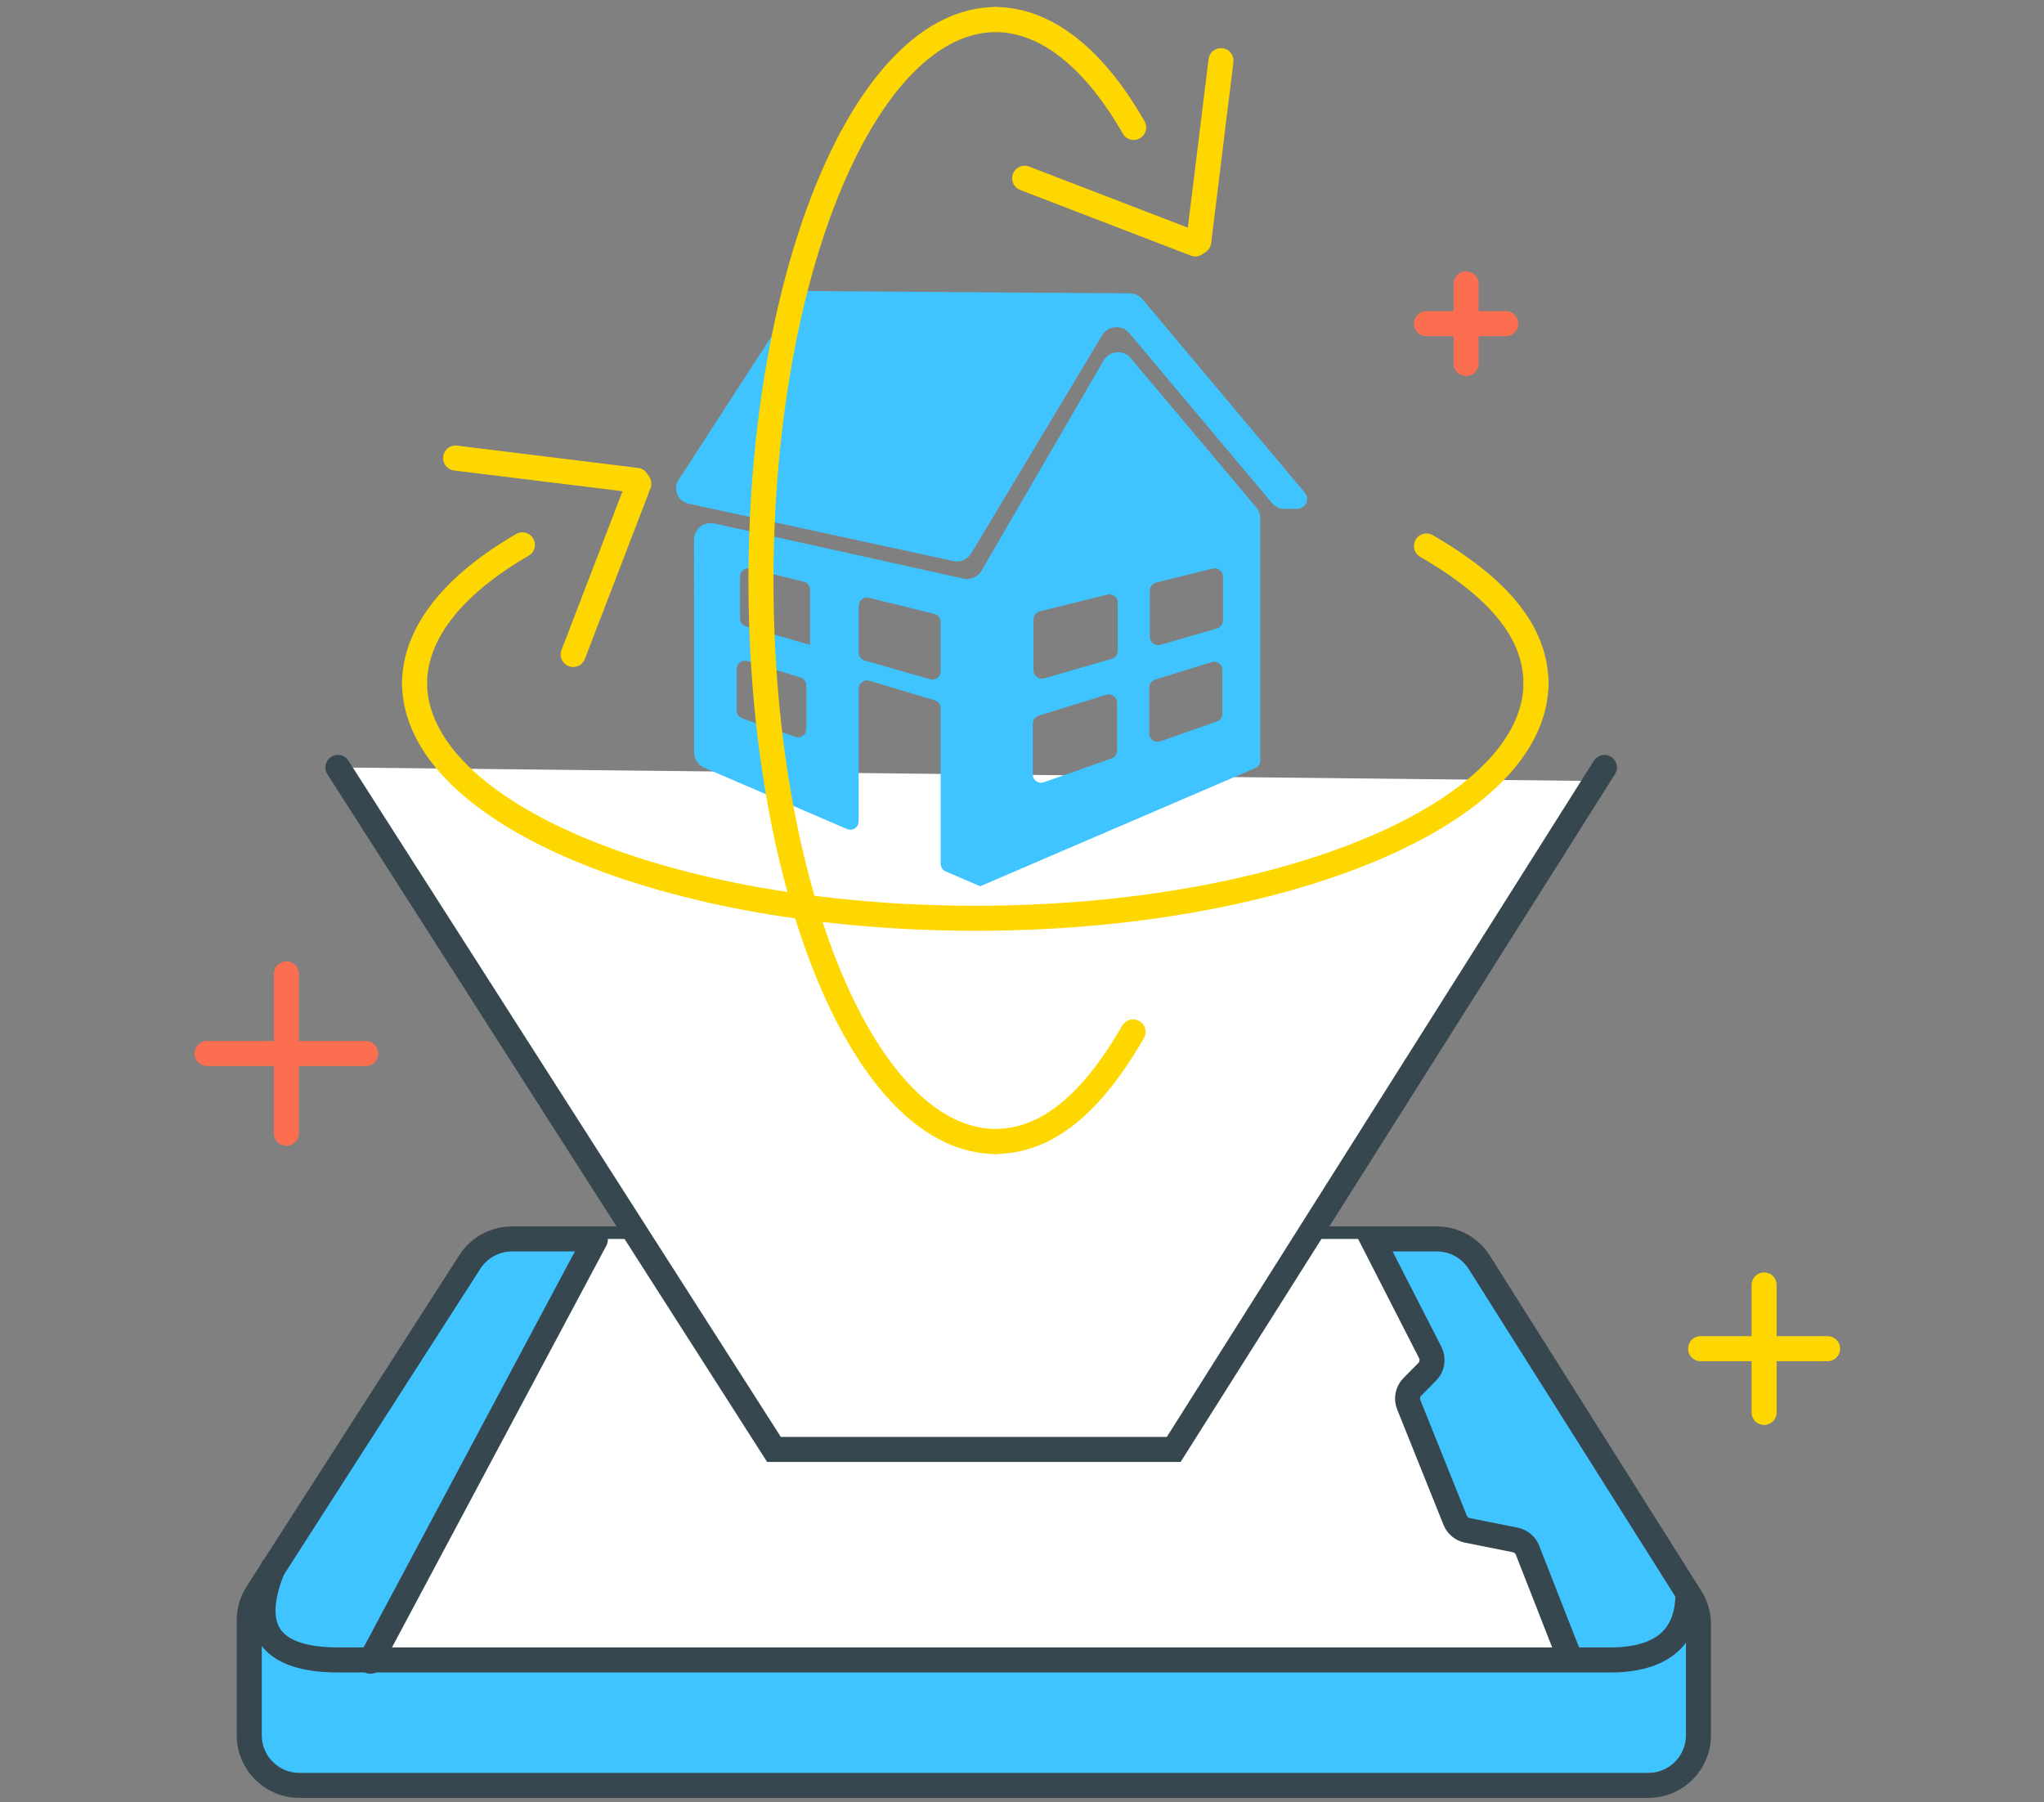
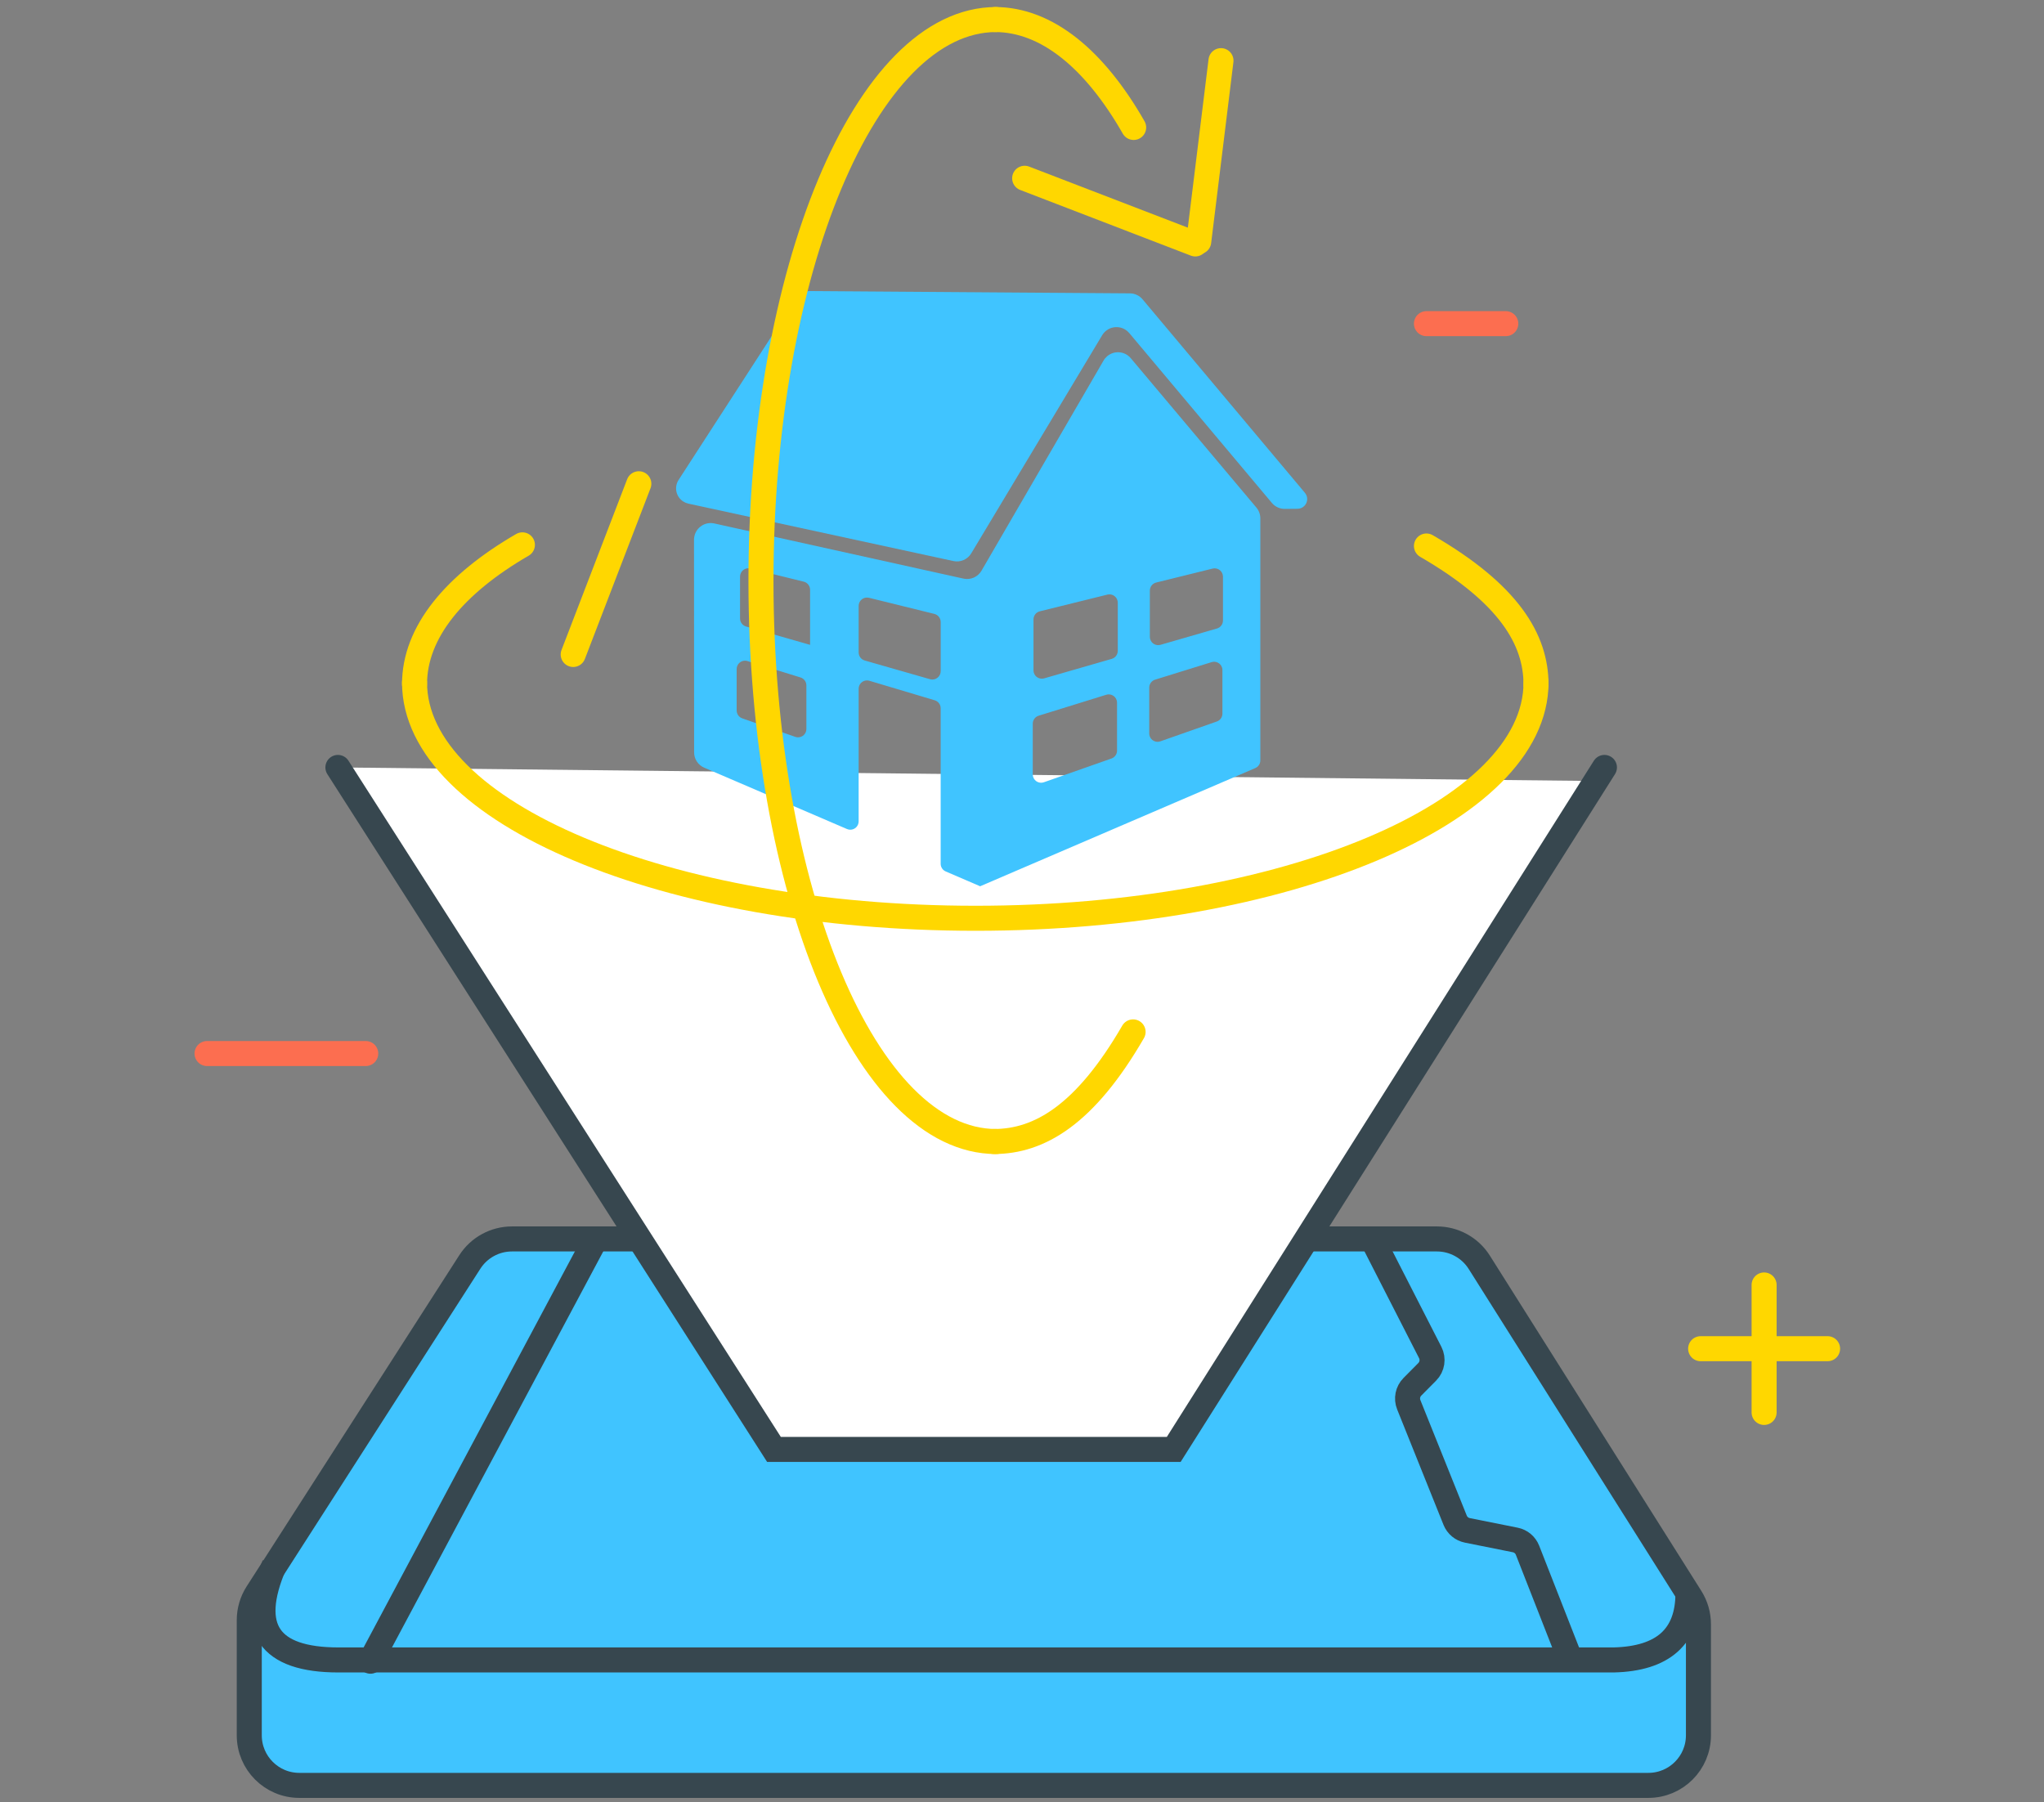
<svg xmlns="http://www.w3.org/2000/svg" width="245px" height="216px" viewBox="0 0 245 216" version="1.1">
  <rect x="0" y="0" width="245" height="216" fill="#808080" stroke="none" />
  <title>60D0F8FC-415C-4EFC-A872-670384A08C5B</title>
  <g id="Page-1" stroke="none" stroke-width="1" fill="none" fill-rule="evenodd">
    <g id="Real-estate-solutions" transform="translate(-292, -2669)">
      <g id="Group-73" transform="translate(292, 2671)">
        <rect id="Rectangle" x="0.664" y="0" width="244.004" height="212" />
        <path d="M30.829,188.956 L56.316,149.261 C57.42,147.542 59.322,146.502 61.365,146.502 L172.234,146.502 C174.294,146.502 176.21,147.559 177.309,149.301 L202.655,189.484 C203.26,190.442 203.58,191.552 203.58,192.685 L203.58,206 C203.58,209.314 200.894,212 197.58,212 L35.878,212 C32.564,212 29.878,209.314 29.878,206 L29.878,192.197 C29.878,191.048 30.208,189.923 30.829,188.956 Z" id="Path-12" stroke="#37474F" stroke-width="3" fill="#40C4FF" />
-         <polygon id="Path-20" fill="#FFFFFF" points="70.009 148.529 44.403 196.965 188.247 196.965 182.694 182.798 174.82 181.22 167.941 164.786 172.09 161.404 164.647 146.502 70.416 146.502" />
        <path d="M32.873,185.601 C29.641,193.177 32.209,196.965 40.578,196.965 C48.946,196.965 99.89,196.965 193.409,196.965 C199.351,196.822 202.323,194.157 202.323,188.969" id="Path-14" stroke="#37474F" stroke-width="3" />
        <line x1="71.357" y1="146.596" x2="44.403" y2="197.115" id="Path-15" stroke="#37474F" stroke-width="3" stroke-linecap="round" />
        <path d="M164.066,145.708 L171.431,160.113 C171.824,160.883 171.679,161.819 171.07,162.432 L169.295,164.222 C168.733,164.789 168.561,165.635 168.859,166.376 L174.417,180.217 C174.669,180.843 175.219,181.3 175.88,181.433 L181.624,182.584 C182.291,182.717 182.844,183.181 183.093,183.815 L188.247,196.965 L188.247,196.965" id="Path-16" stroke="#37474F" stroke-width="3" />
        <polygon id="Path-17" fill="#FFFFFF" points="192.312 91.625 140.686 171.733 92.772 171.733 40.502 89.986" />
        <polyline id="Path-19" stroke="#37474F" stroke-width="3" stroke-linecap="round" points="40.502 89.986 92.772 171.733 140.686 171.733 192.312 89.986" />
        <g id="house-(1)" transform="translate(79.892, 32.477)" fill="#40C4FF" fill-rule="nonzero">
          <path d="M55.543,0.686 L17.202,0.41 C16.519,0.405 15.88,0.749 15.509,1.323 L1.438,23.061 L1.438,23.061 C0.884,23.931 1.141,25.085 2.011,25.638 C2.197,25.757 2.402,25.841 2.617,25.888 L34.387,32.772 C35.224,32.954 36.084,32.581 36.525,31.847 L52.22,5.702 C52.788,4.755 54.017,4.449 54.964,5.017 C55.154,5.131 55.324,5.276 55.466,5.446 L72.562,25.807 C72.946,26.265 73.514,26.527 74.112,26.521 L75.637,26.507 C76.281,26.501 76.798,25.974 76.792,25.331 C76.789,25.061 76.693,24.8 76.519,24.593 L57.06,1.401 C56.684,0.952 56.129,0.69 55.543,0.686 Z" id="Path" />
          <path d="M35.594,34.877 L5.728,28.266 C4.649,28.028 3.581,28.708 3.343,29.787 C3.311,29.929 3.295,30.074 3.295,30.22 L3.306,55.702 C3.306,56.501 3.782,57.224 4.516,57.539 L21.632,64.893 C22.14,65.111 22.728,64.876 22.946,64.369 C22.999,64.244 23.027,64.11 23.027,63.974 L23.027,48.08 C23.027,47.527 23.475,47.08 24.027,47.08 C24.124,47.08 24.22,47.094 24.313,47.121 L32.146,49.459 C32.569,49.586 32.86,49.975 32.86,50.417 L32.86,69.058 C32.86,69.458 33.097,69.819 33.464,69.977 L37.556,71.737 L37.556,71.737 C37.556,71.749 37.565,71.758 37.576,71.758 C37.579,71.758 37.582,71.757 37.584,71.756 L70.57,57.587 C70.937,57.429 71.175,57.068 71.175,56.668 L71.175,28.969 L71.175,28.969 L71.175,28.358 L71.175,27.653 C71.175,27.183 71.009,26.727 70.706,26.366 L55.645,8.457 C54.935,7.611 53.673,7.502 52.827,8.213 C52.651,8.362 52.501,8.54 52.385,8.739 L37.756,33.928 C37.318,34.681 36.444,35.065 35.594,34.877 Z M15.434,53.846 L9.078,51.626 C8.676,51.486 8.407,51.108 8.407,50.682 L8.407,45.714 C8.407,45.162 8.855,44.714 9.407,44.714 C9.507,44.714 9.607,44.729 9.703,44.759 L16.059,46.724 C16.478,46.854 16.764,47.241 16.764,47.679 L16.764,52.902 C16.764,53.454 16.316,53.902 15.764,53.902 C15.652,53.902 15.54,53.883 15.434,53.846 Z M17.207,42.816 L9.537,40.618 C9.108,40.495 8.812,40.103 8.812,39.657 L8.812,34.636 C8.812,34.084 9.26,33.636 9.812,33.636 C9.893,33.636 9.973,33.646 10.052,33.665 L16.447,35.243 C16.893,35.353 17.207,35.754 17.207,36.214 L17.207,42.816 L17.207,42.816 Z M31.587,46.935 L23.754,44.691 C23.325,44.568 23.029,44.176 23.029,43.73 L23.029,38.146 C23.029,37.594 23.477,37.146 24.029,37.146 C24.11,37.146 24.19,37.156 24.269,37.175 L32.102,39.107 C32.548,39.217 32.862,39.618 32.862,40.078 L32.862,45.974 C32.862,46.526 32.414,46.974 31.862,46.974 C31.769,46.974 31.676,46.961 31.587,46.935 Z M53.333,56.439 L45.229,59.287 C44.708,59.47 44.137,59.196 43.954,58.675 C43.917,58.568 43.898,58.456 43.898,58.343 L43.898,52.266 C43.898,51.828 44.183,51.441 44.601,51.311 L52.705,48.799 C53.232,48.636 53.793,48.931 53.956,49.458 C53.986,49.554 54.001,49.654 54.001,49.754 L54.001,55.495 C54.001,55.92 53.733,56.298 53.333,56.439 Z M58.693,35.346 L65.457,33.675 C65.993,33.543 66.535,33.87 66.668,34.406 C66.687,34.485 66.697,34.565 66.697,34.646 L66.697,39.897 C66.697,40.342 66.402,40.734 65.975,40.857 L59.21,42.813 C58.68,42.966 58.125,42.66 57.972,42.13 C57.946,42.039 57.933,41.946 57.933,41.852 L57.933,36.317 C57.933,35.857 58.246,35.457 58.693,35.346 Z M58.562,46.988 L65.336,44.888 C65.864,44.724 66.424,45.019 66.587,45.547 C66.617,45.643 66.632,45.742 66.632,45.843 L66.632,51.059 C66.632,51.484 66.364,51.862 65.964,52.003 L59.19,54.382 C58.669,54.565 58.098,54.291 57.915,53.77 C57.878,53.663 57.858,53.551 57.858,53.438 L57.858,47.943 C57.858,47.505 58.144,47.118 58.562,46.988 Z M53.364,44.497 L45.263,46.833 C44.733,46.986 44.178,46.68 44.025,46.15 C43.999,46.06 43.986,45.966 43.986,45.873 L43.986,39.767 C43.986,39.307 44.3,38.906 44.746,38.796 L52.847,36.793 C53.383,36.661 53.926,36.988 54.058,37.524 C54.078,37.603 54.087,37.683 54.087,37.764 L54.087,43.536 C54.087,43.982 53.793,44.373 53.364,44.497 Z" id="Shape" />
        </g>
        <g id="Layer_1-2" transform="translate(49.345, 0)" stroke="#FFD700" stroke-linecap="round" stroke-linejoin="round" stroke-width="3">
          <g id="Group-76" transform="translate(41.867, 0.342)">
            <path d="M28.185,134.483 C12.588,134.483 7.68869364e-14,104.37 7.68869364e-14,67.276 C7.68869364e-14,30.182 12.588,1.12292016e-13 28.185,1.12292016e-13" id="Path" />
            <path d="M44.672,12.935 C40.02,4.791 34.274,1.75456274e-15 28.048,1.75456274e-15" id="Path" />
            <path d="M44.604,121.343 C38.857,131.266 33.384,134.483 27.912,134.483" id="Path" />
            <line x1="55.139" y1="4.928" x2="52.471" y2="26.623" id="Path" />
            <line x1="31.606" y1="19.026" x2="52.061" y2="26.897" id="Path" />
          </g>
          <g id="Group-74" transform="translate(0.342, 52.904)">
            <path d="M134.427,26.897 C134.427,42.501 104.326,55.162 67.248,55.162 C30.169,55.162 -2.93568303e-13,42.501 -2.93568303e-13,26.897" id="Path" />
            <path d="M12.93,10.403 C4.789,15.125 -2.03575639e-13,20.874 -2.03575639e-13,27.102" id="Path" />
            <path d="M121.292,10.54 C131.212,16.289 134.427,21.764 134.427,27.17" id="Path" />
-             <line x1="4.926" y1="2.10547529e-14" x2="26.612" y2="2.669" id="Path" />
            <line x1="19.018" y1="23.543" x2="26.885" y2="3.08" id="Path" />
          </g>
        </g>
        <g id="Talent-Pool" transform="translate(24.566, 32)" stroke-linecap="round" stroke-width="3">
-           <line x1="9.762" y1="82.73" x2="9.762" y2="101.829" id="Path-39" stroke="#FC6E50" />
          <line x1="0.251" y1="92.279" x2="19.273" y2="92.279" id="Path-40" stroke="#FC6E50" />
          <g id="Group-38" transform="translate(146.411, 0.018)">
            <line x1="40.474" y1="120" x2="40.474" y2="135.279" id="Path-39" stroke="#FFD700" />
            <line x1="32.866" y1="127.64" x2="48.083" y2="127.64" id="Path-40" stroke="#FFD700" />
            <g id="Group-19" stroke="#FC6E50">
-               <line x1="4.755" y1="9.50350909e-14" x2="4.755" y2="9.55" id="Path-39" />
              <line x1="-3.62672855e-13" y1="4.775" x2="9.511" y2="4.775" id="Path-40" />
            </g>
          </g>
        </g>
      </g>
    </g>
  </g>
</svg>